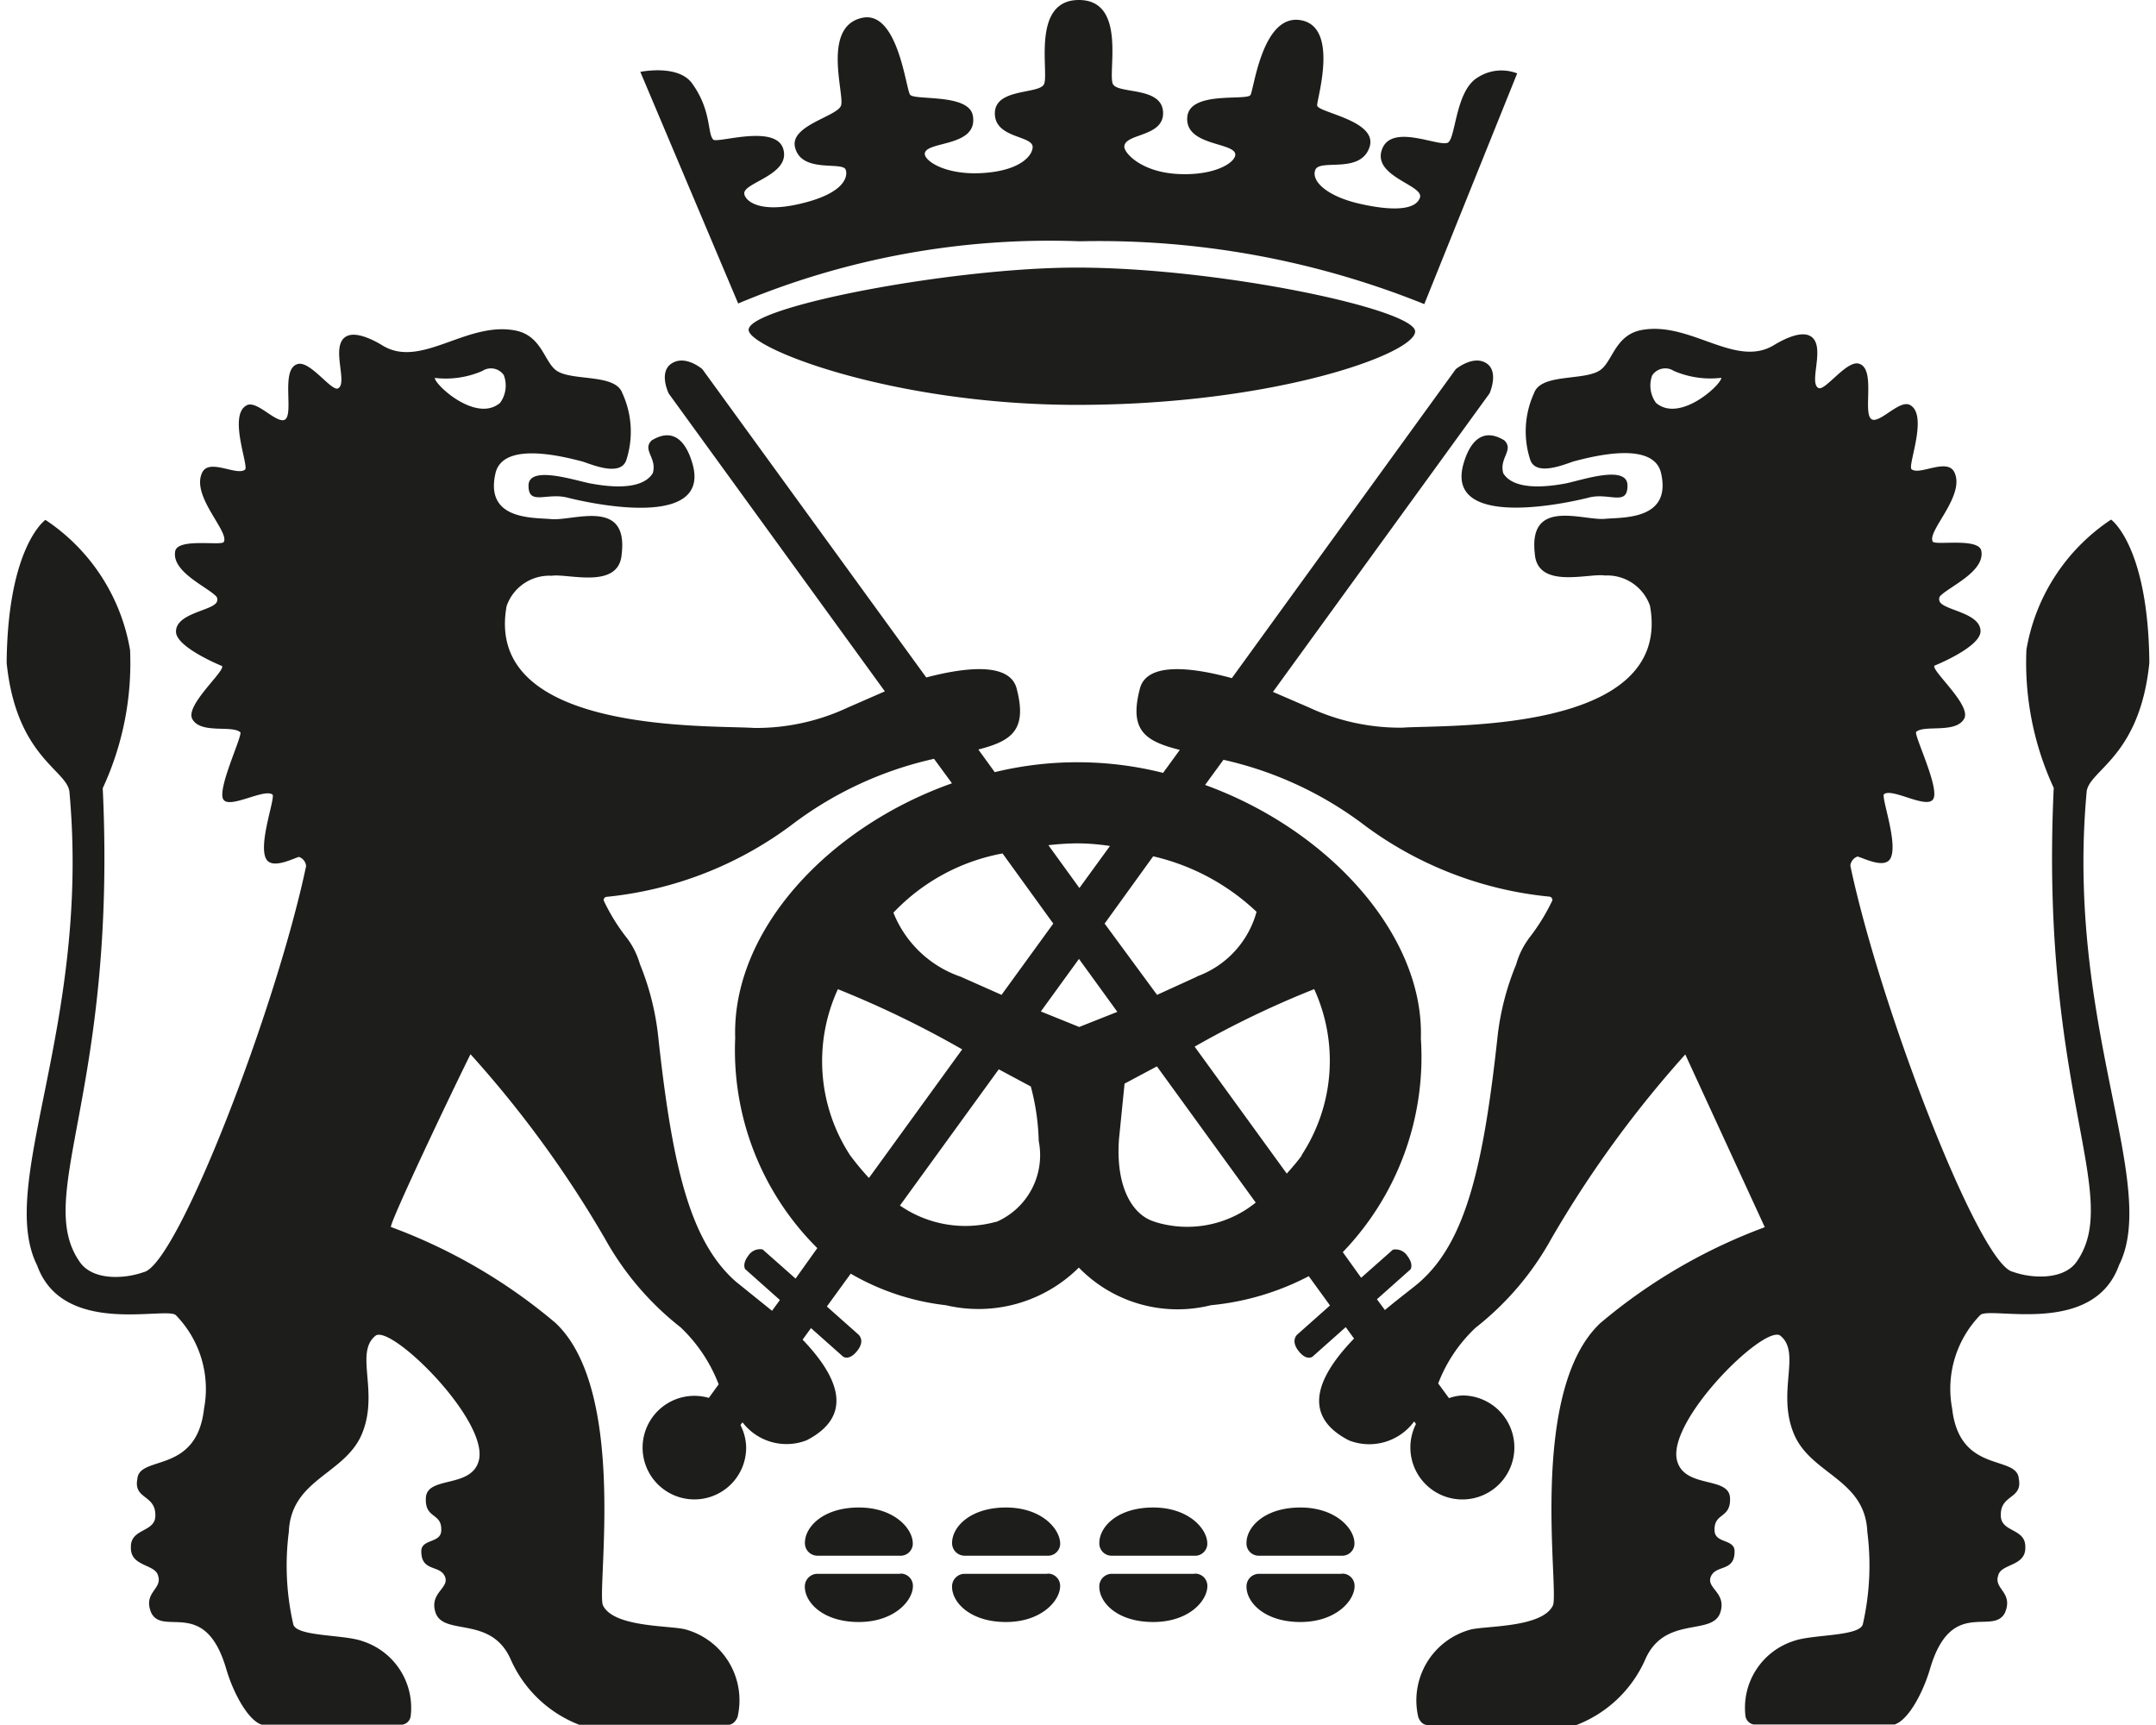
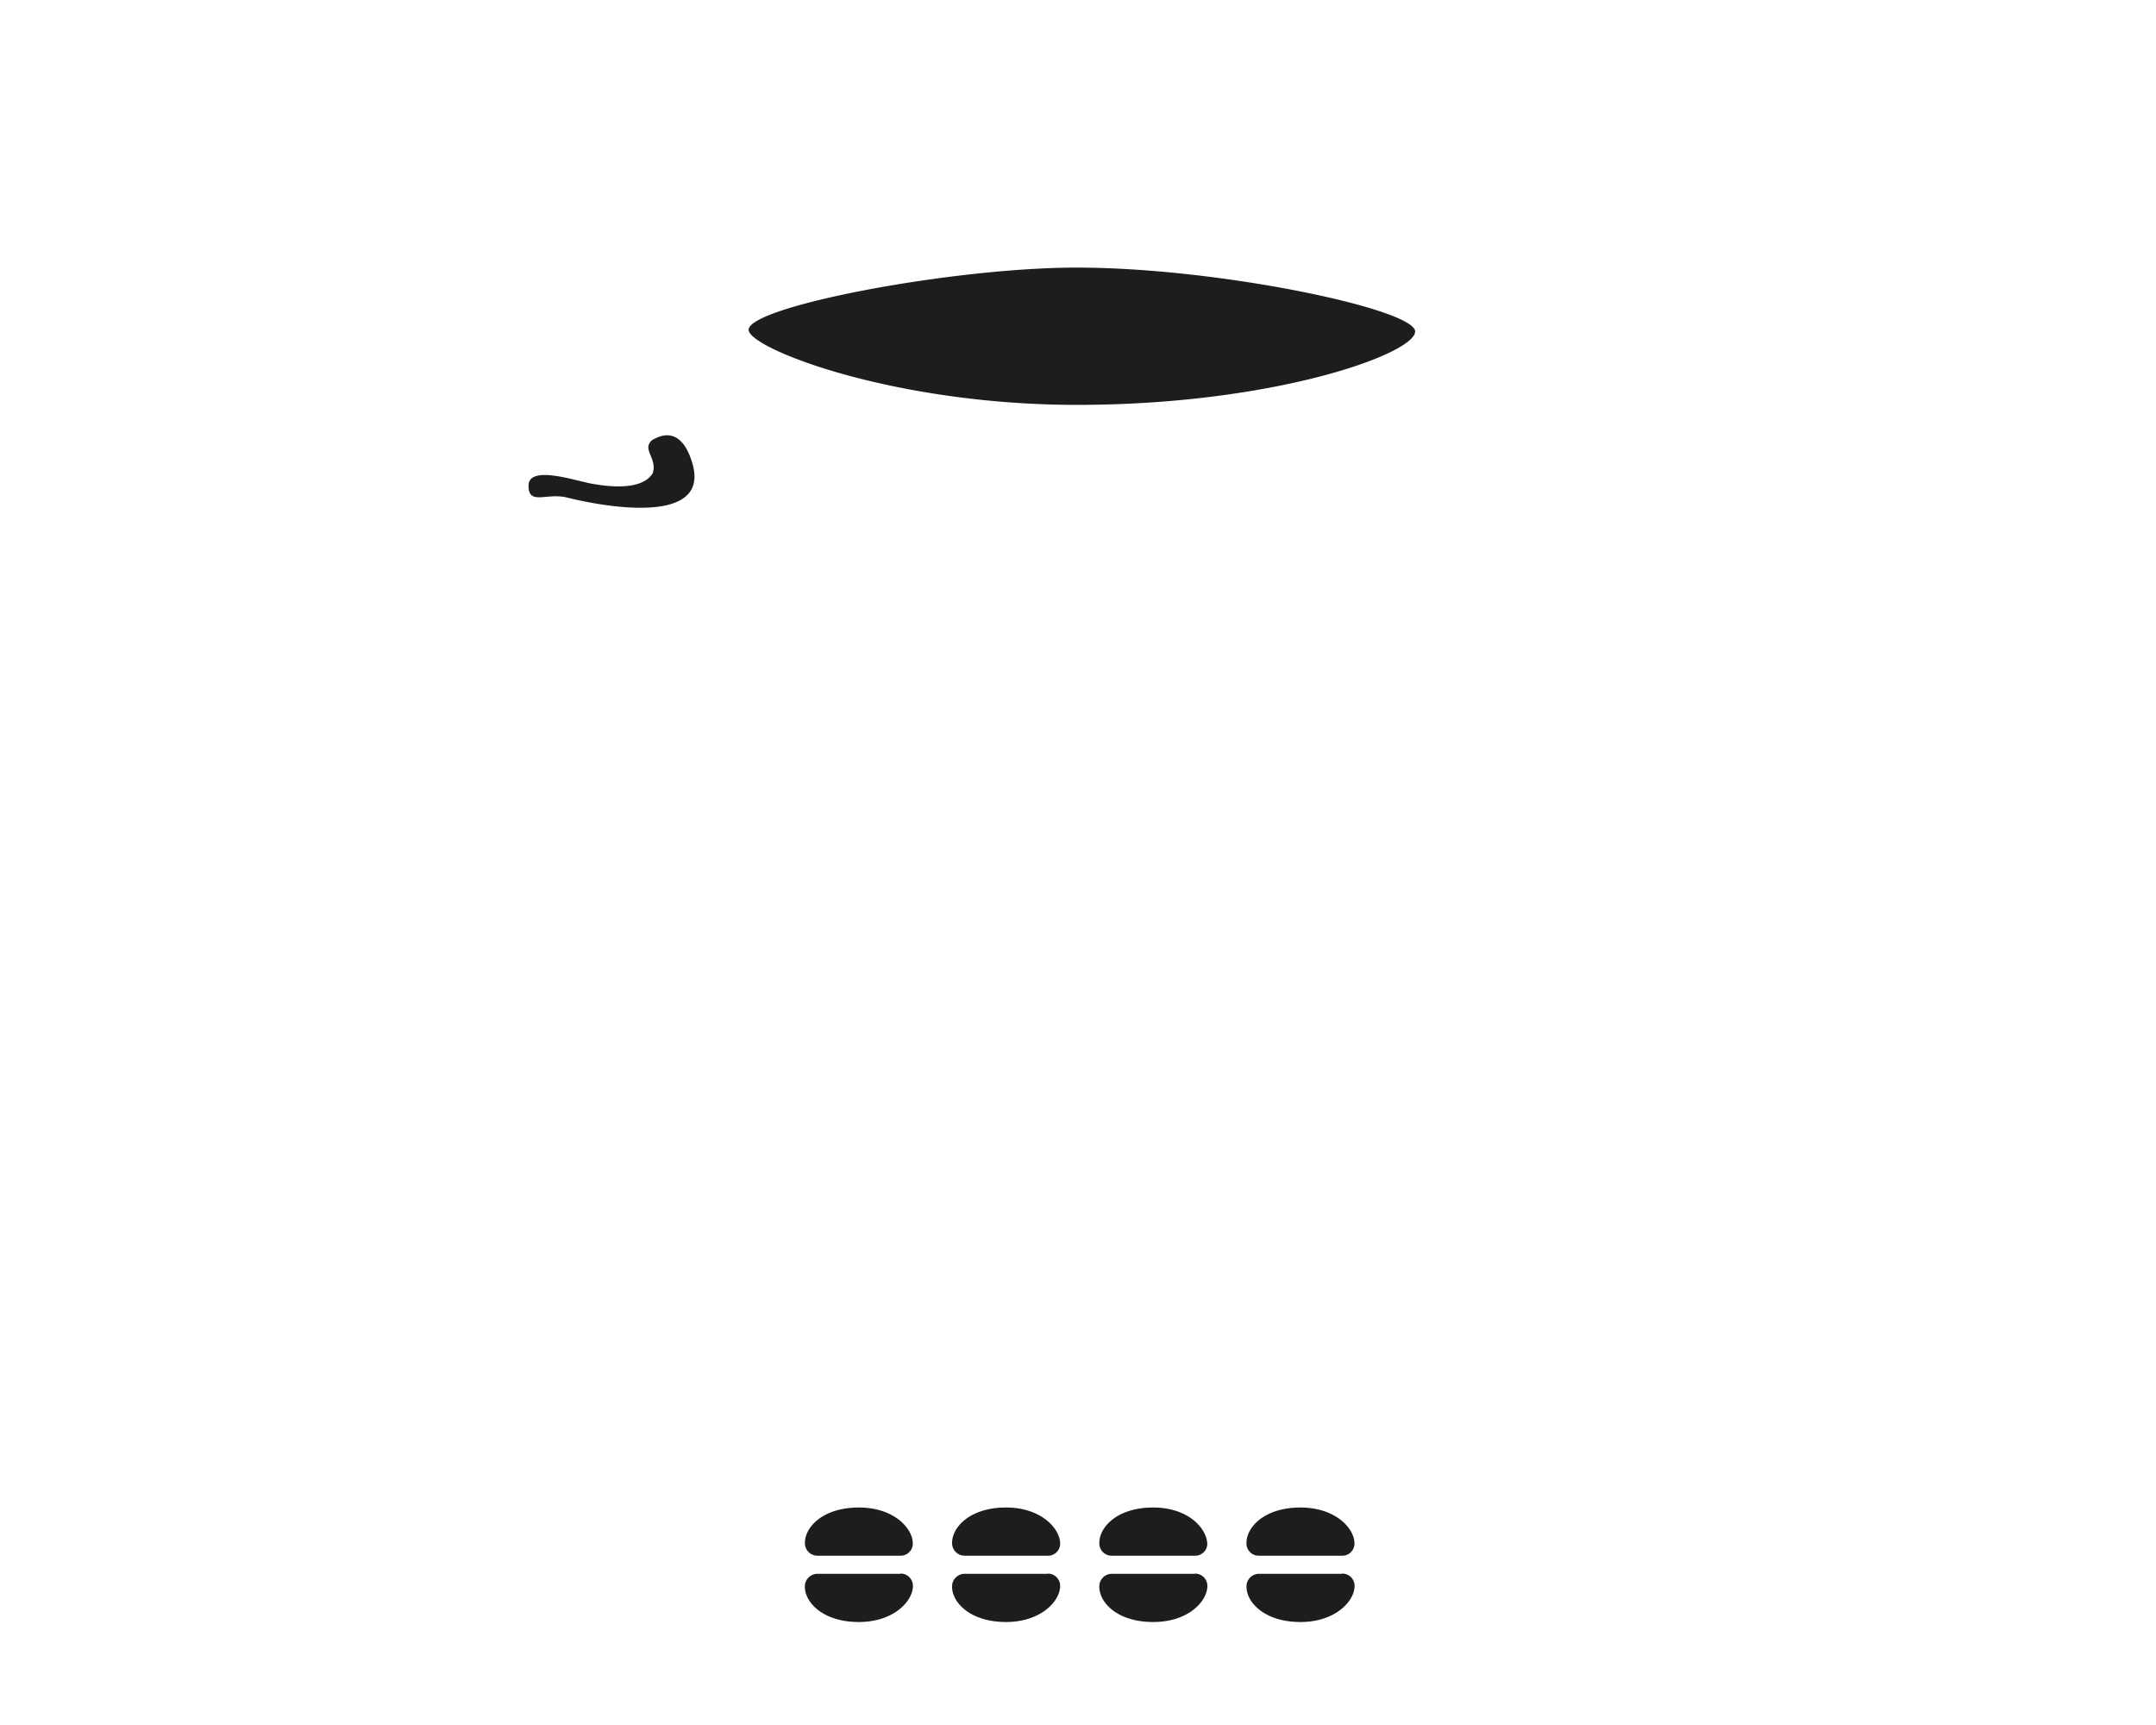
<svg xmlns="http://www.w3.org/2000/svg" id="Ebene_1" data-name="Ebene 1" viewBox="0 0 60 48">
  <defs>
    <style>.cls-1{fill:#1d1d1b;}</style>
  </defs>
-   <path class="cls-1" d="M23.9,41.948c-.994,0-1.5.541-1.5.984a.349.349,0,0,0,.34.357h2.294a.341.341,0,0,0,.368-.31c0-.01,0-.02,0-.03C25.406,42.547,24.9,41.948,23.9,41.948Zm1.135,1.845H22.751a.351.351,0,0,0-.353.349v.01c0,.441.51.982,1.5.982s1.508-.594,1.508-1a.341.341,0,0,0-.334-.347Zm2.961-1.845c-.994,0-1.5.541-1.5.984a.349.349,0,0,0,.34.357h2.3a.341.341,0,0,0,.368-.31c0-.01,0-.02,0-.03C29.5,42.547,28.992,41.948,27.994,41.948Zm1.139,1.845H26.847a.351.351,0,0,0-.352.349v.01c0,.441.511.982,1.5.982s1.508-.594,1.508-1a.339.339,0,0,0-.334-.346Zm2.959-1.845c-1,0-1.5.541-1.5.984a.341.341,0,0,0,.323.357h2.312a.34.34,0,0,0,.369-.308c0-.011,0-.022,0-.032C33.6,42.547,33.086,41.948,32.092,41.948Zm1.136,1.845H30.944a.349.349,0,0,0-.351.347v.012c0,.441.5.982,1.5.982s1.507-.594,1.507-1a.34.34,0,0,0-.334-.346A.226.226,0,0,0,33.228,43.793Zm2.959-1.845c-.994,0-1.5.541-1.5.984a.34.34,0,0,0,.322.357h2.314a.341.341,0,0,0,.368-.31c0-.01,0-.02,0-.03C37.7,42.547,37.185,41.948,36.187,41.948Zm1.139,1.845H35.04a.349.349,0,0,0-.351.347.049.049,0,0,0,0,.012c0,.441.51.982,1.5.982s1.508-.594,1.508-1a.339.339,0,0,0-.334-.346ZM16.444,13.455c-.431-.08-1.728-.521-1.735.053s.511.189,1.086.34c1.078.269,3.964.768,3.477-.943-.087-.3-.367-1.119-1.135-.651-.276.267.158.49.029.913C17.95,13.52,17.364,13.625,16.444,13.455Zm4.39-4.277c0,.511,4,2.088,9.141,2.088,5.472,0,9.407-1.422,9.407-2.042s-5.463-1.778-9.413-1.778C26.493,7.446,20.834,8.53,20.834,9.178Z" />
-   <path class="cls-1" d="M30.049,6.714a24.211,24.211,0,0,1,9.588,1.748l2.585-6.42a1.22,1.22,0,0,0-1.115.124c-.592.373-.594,1.626-.8,1.794s-1.578-.556-1.848.2,1.174.99,1.057,1.339-.763.378-1.675.171-1.362-.632-1.236-.945,1.251.124,1.506-.626-1.456-.965-1.456-1.168S37.268.749,36.2.562,34.9,2.473,34.8,2.643s-1.688-.124-1.758.608c-.078.818,1.326.7,1.336,1.05,0,.219-.558.592-1.589.541s-1.5-.586-1.5-.757c0-.378,1.079-.263,1.079-.935,0-.745-1.215-.529-1.39-.8S31.383,0,30.025,0s-.809,2.085-.977,2.355-1.362.1-1.362.8,1.052.609,1.052.936c0,.213-.3.647-1.361.722s-1.66-.341-1.641-.541c.034-.356,1.491-.171,1.338-1.052-.109-.628-1.629-.417-1.748-.586S24.985.259,23.978.5c-1.111.259-.47,2.131-.572,2.436s-1.419.548-1.283,1.154c.17.745,1.32.391,1.412.631.055.145.045.647-1.283.953-1.167.272-1.532-.112-1.54-.293C20.7,5.078,22,4.866,21.8,4.153s-1.84-.157-1.95-.268c-.17-.17-.041-.808-.593-1.569C18.867,1.782,17.82,2,17.82,2l2.723,6.445A22.355,22.355,0,0,1,30.049,6.714Zm11.816,5.54c-.766-.468-1.049.348-1.137.651-.485,1.7,2.4,1.212,3.479.943.566-.155,1.089.256,1.085-.34s-1.31-.133-1.734-.053c-.921.17-1.506.065-1.722-.284C41.712,12.747,42.14,12.524,41.865,12.254Z" />
-   <path class="cls-1" d="M58.067,22.067c.017-.633,1.479-.95,1.748-3.625-.029-3.248-1.064-3.984-1.064-3.984a5.429,5.429,0,0,0-2.357,3.621,8.285,8.285,0,0,0,.76,3.845c-.4,8.463,1.934,11.341.635,13.188-.361.51-1.246.468-1.773.277-.931-.192-3.686-7.337-4.522-11.3a.3.3,0,0,1,.2-.255c.181.047.756.35.916.052.216-.406-.238-1.627-.185-1.782.221-.2,1.221.441,1.381.12s-.51-1.692-.485-1.854c.222-.214,1.1.053,1.34-.371.211-.374-.911-1.331-.829-1.475,0,0,1.278-.511,1.285-.957,0-.48-.868-.57-1.091-.771a.158.158,0,0,1-.041-.2c.233-.264,1.26-.681,1.154-1.268-.068-.374-1.285-.145-1.351-.257-.17-.288.917-1.281.6-1.932-.2-.406-.972.1-1.191-.083-.116-.1.476-1.518-.048-1.789-.267-.137-.742.414-1,.416-.383,0,.106-1.437-.427-1.566-.341-.083-.931.766-1.112.681-.3-.142.24-1.226-.255-1.459-.294-.138-.817.16-.992.267-1.067.645-2.316-.667-3.666-.425-.769.136-.817.912-1.191,1.135-.456.281-1.617.077-1.811.616a2.551,2.551,0,0,0-.114,1.848c.148.492.96.14,1.217.057.51-.132,2.2-.579,2.425.314.311,1.318-1.045,1.241-1.544,1.285-.6.067-2.147-.6-1.967.964.066,1.01,1.5.542,1.95.614a1.261,1.261,0,0,1,1.256.842c.651,3.574-5.674,3.305-6.892,3.392a6,6,0,0,1-2.6-.563l-.926-.4-.075-.032,6.028-8.306h0s.272-.607-.087-.839-.822.142-.851.162h0l-6.234,8.6c-1.041-.286-2.394-.485-2.566.322-.293,1.147.17,1.436,1.118,1.675l-.465.639a9.757,9.757,0,0,0-4.685-.02l-.456-.63c.917-.236,1.361-.534,1.074-1.664-.17-.795-1.488-.613-2.524-.341l-6.231-8.579h0c-.022-.018-.473-.4-.851-.161s-.085.839-.085.839h0l6.015,8.288-.113.049-.927.405a6,6,0,0,1-2.595.564c-1.226-.084-7.543.182-6.891-3.392a1.257,1.257,0,0,1,1.252-.843c.455-.071,1.886.4,1.951-.614.182-1.561-1.362-.9-1.968-.963-.5-.045-1.853.032-1.543-1.285.223-.894,1.918-.446,2.426-.315.256.083,1.069.435,1.217-.056a2.558,2.558,0,0,0-.115-1.849c-.193-.543-1.353-.331-1.81-.612-.365-.223-.415-1-1.191-1.135-1.351-.242-2.6,1.07-3.667.425-.171-.107-.7-.405-.993-.267-.495.233.046,1.317-.253,1.458-.181.084-.766-.765-1.113-.68-.533.129-.043,1.567-.426,1.565-.263,0-.738-.553-1-.415-.524.271.068,1.7-.047,1.789-.225.187-1-.324-1.192.083-.318.65.766,1.644.6,1.932-.066.112-1.285-.118-1.351.257-.107.582.919,1,1.152,1.268a.154.154,0,0,1-.041.2c-.221.2-1.094.291-1.089.771,0,.437,1.283.956,1.283.956.082.145-1.04,1.1-.828,1.476.236.424,1.118.156,1.339.371.024.17-.635,1.549-.483,1.853s1.16-.316,1.38-.119c.054.155-.4,1.375-.184,1.782.158.3.735,0,.914-.053a.3.3,0,0,1,.2.255c-.835,3.966-3.589,11.11-4.522,11.3-.527.19-1.41.24-1.773-.278-1.3-1.846,1.036-4.724.635-13.188a8.281,8.281,0,0,0,.761-3.844,5.435,5.435,0,0,0-2.356-3.623S.216,15.194.185,18.442c.271,2.675,1.733,2.992,1.75,3.625.584,6.479-2.042,10.875-.9,13.147.719,2,3.61,1.123,3.862,1.385a2.942,2.942,0,0,1,.781,2.6c-.206,1.838-1.807,1.279-1.855,1.955-.112.562.494.436.5.991.028.51-.7.362-.68.915-.016.54.68.455.757.788.126.376-.429.461-.191,1.03.332.667,1.5-.448,2.087,1.562.2.681.611,1.433.987,1.55h3.914a.277.277,0,0,0,.232-.234,1.949,1.949,0,0,0-1.35-2.092c-.511-.184-1.819-.121-1.916-.461a7.323,7.323,0,0,1-.125-2.577C8.1,41.15,9.6,41.031,10.072,39.9c.488-1.172-.221-2.27.389-2.74.472-.272,3.169,2.4,2.861,3.494-.216.768-1.434.41-1.47,1.021s.461.4.427.929c-.022.341-.553.215-.555.56,0,.581.511.373.656.7s-.431.446-.264.994c.211.691,1.562.066,2.105,1.336a3.442,3.442,0,0,0,1.9,1.8h4.161s.157,0,.244-.219a2.044,2.044,0,0,0-1.437-2.431c-.4-.119-2.018-.046-2.312-.68-.171-.467.694-5.969-1.321-7.855a15.282,15.282,0,0,0-4.575-2.666c-.066-.067,1.7-3.78,2.213-4.808a30.531,30.531,0,0,1,3.744,5.136,8.161,8.161,0,0,0,2.1,2.461A4.32,4.32,0,0,1,20,38.52l-.274.378a1.441,1.441,0,1,0,1.039,1.37h0a1.427,1.427,0,0,0-.158-.614l.056-.077a1.541,1.541,0,0,0,1.786.5c1.4-.722.793-1.855-.113-2.8l.233-.321.894.794s.17.128.4-.17.014-.456.014-.456l-.866-.769.664-.914a6.78,6.78,0,0,0,2.648.878,3.96,3.96,0,0,0,3.7-1.047,3.831,3.831,0,0,0,3.676,1.047,7.377,7.377,0,0,0,2.723-.808l.591.815-.9.8s-.209.157.017.456.395.17.395.17l.926-.823.231.318c-.922.955-1.559,2.105-.141,2.834a1.55,1.55,0,0,0,1.814-.528l.051.07a1.447,1.447,0,1,0,1.285-.793,1.354,1.354,0,0,0-.367.075l-.3-.409a4.176,4.176,0,0,1,1.039-1.549,8.137,8.137,0,0,0,2.1-2.462A30.684,30.684,0,0,1,46.9,29.341l2.213,4.807a15.306,15.306,0,0,0-4.575,2.667c-2.015,1.886-1.147,7.388-1.319,7.854-.3.637-1.913.564-2.314.681a2.041,2.041,0,0,0-1.435,2.43c.085.225.242.22.242.22h4.161a3.447,3.447,0,0,0,1.906-1.807c.541-1.27,1.894-.645,2.1-1.336.17-.548-.412-.664-.264-.994s.663-.118.657-.7c0-.34-.534-.213-.556-.56-.032-.528.463-.33.429-.929s-1.255-.249-1.471-1.021c-.309-1.095,2.383-3.767,2.861-3.494.609.469-.1,1.567.388,2.74.473,1.133,1.98,1.252,2.043,2.723a7.365,7.365,0,0,1-.125,2.576c-.095.341-1.407.278-1.916.462a1.951,1.951,0,0,0-1.35,2.091.28.28,0,0,0,.234.235h3.914c.378-.117.786-.863.989-1.55.589-2.01,1.754-.9,2.086-1.563.237-.568-.318-.653-.19-1.029.071-.341.771-.249.755-.788.016-.553-.709-.4-.681-.916,0-.555.61-.429.5-.99-.046-.681-1.648-.118-1.855-1.956a2.944,2.944,0,0,1,.781-2.6c.252-.262,3.143.614,3.861-1.386C60.107,32.942,57.483,28.546,58.067,22.067ZM12.1,10.516a2.558,2.558,0,0,0,1.324-.194.435.435,0,0,1,.6.121l0,.005a.815.815,0,0,1-.107.762C13.256,11.775,12.1,10.708,12.1,10.516Zm17.87,12.951a6.293,6.293,0,0,1,.92.073l-.851,1.17-.863-1.192a7.816,7.816,0,0,1,.78-.051Zm6.262,8.68c-.141.192-.282.351-.422.51l-2.564-3.533a26.272,26.272,0,0,1,3.327-1.6,4.784,4.784,0,0,1-.354,4.624ZM33.32,27.172l-1.12.511L30.741,25.7l1.351-1.872a6.21,6.21,0,0,1,2.877,1.544,2.657,2.657,0,0,1-1.663,1.8Zm-9.138,5.606a7.687,7.687,0,0,1-.524-.631,4.79,4.79,0,0,1-.34-4.622A27.78,27.78,0,0,1,26.777,29.2Zm2.553-5.6a3.094,3.094,0,0,1-1.872-1.782A5.575,5.575,0,0,1,27.9,23.748L29.312,25.7l-1.44,1.983Zm-4.595,8.4-.917-.811a.385.385,0,0,0-.395.17c-.182.235-.092.376-.092.376l.968.861-.219.3-1.011-.815c-1.3-1.146-1.777-3.3-2.165-6.893a7.42,7.42,0,0,0-.5-1.937,2.263,2.263,0,0,0-.341-.7,5.448,5.448,0,0,1-.668-1.072.093.093,0,0,1,.069-.1A10.318,10.318,0,0,0,22,22.977a10.2,10.2,0,0,1,3.993-1.862l.5.681c-3.458,1.224-6.127,4.108-6.033,7.087a7.76,7.76,0,0,0,2.285,5.847Zm5.585-1.582a3.2,3.2,0,0,1-2.68-.451l2.75-3.79.892.478a6.477,6.477,0,0,1,.22,1.516,2.023,2.023,0,0,1-1.18,2.252Zm2.3-5.423-1.059-.428,1.061-1.462,1.068,1.473-1.068.423Zm2.11,5.423c-.633-.184-1.091-.989-.994-2.3l.155-1.543.9-.48,2.75,3.79a3.027,3.027,0,0,1-2.81.536Zm10.4-7.865a2.184,2.184,0,0,0-.341.705,7.376,7.376,0,0,0-.51,1.937c-.388,3.589-.868,5.747-2.165,6.892-.141.13-.533.417-.978.788l-.222-.3.936-.833s.092-.141-.092-.376a.386.386,0,0,0-.4-.17l-.883.781-.511-.713A7.827,7.827,0,0,0,39.542,28.9v-.012c.088-2.849-2.536-5.787-6.005-7.046l.511-.7A10.162,10.162,0,0,1,38,22.984a10.3,10.3,0,0,0,5.131,1.967.1.1,0,0,1,.072.1,5.584,5.584,0,0,1-.667,1.074ZM46.085,11.21a.82.82,0,0,1-.107-.762.436.436,0,0,1,.6-.129l0,0a2.564,2.564,0,0,0,1.326.194C47.9,10.708,46.744,11.775,46.085,11.21Z" />
+   <path class="cls-1" d="M23.9,41.948c-.994,0-1.5.541-1.5.984a.349.349,0,0,0,.34.357h2.294a.341.341,0,0,0,.368-.31c0-.01,0-.02,0-.03C25.406,42.547,24.9,41.948,23.9,41.948Zm1.135,1.845H22.751a.351.351,0,0,0-.353.349v.01c0,.441.51.982,1.5.982s1.508-.594,1.508-1a.341.341,0,0,0-.334-.347Zm2.961-1.845c-.994,0-1.5.541-1.5.984a.349.349,0,0,0,.34.357h2.3a.341.341,0,0,0,.368-.31c0-.01,0-.02,0-.03C29.5,42.547,28.992,41.948,27.994,41.948Zm1.139,1.845H26.847a.351.351,0,0,0-.352.349v.01c0,.441.511.982,1.5.982s1.508-.594,1.508-1a.339.339,0,0,0-.334-.346Zm2.959-1.845c-1,0-1.5.541-1.5.984a.341.341,0,0,0,.323.357h2.312a.34.34,0,0,0,.369-.308C33.6,42.547,33.086,41.948,32.092,41.948Zm1.136,1.845H30.944a.349.349,0,0,0-.351.347v.012c0,.441.5.982,1.5.982s1.507-.594,1.507-1a.34.34,0,0,0-.334-.346A.226.226,0,0,0,33.228,43.793Zm2.959-1.845c-.994,0-1.5.541-1.5.984a.34.34,0,0,0,.322.357h2.314a.341.341,0,0,0,.368-.31c0-.01,0-.02,0-.03C37.7,42.547,37.185,41.948,36.187,41.948Zm1.139,1.845H35.04a.349.349,0,0,0-.351.347.049.049,0,0,0,0,.012c0,.441.51.982,1.5.982s1.508-.594,1.508-1a.339.339,0,0,0-.334-.346ZM16.444,13.455c-.431-.08-1.728-.521-1.735.053s.511.189,1.086.34c1.078.269,3.964.768,3.477-.943-.087-.3-.367-1.119-1.135-.651-.276.267.158.49.029.913C17.95,13.52,17.364,13.625,16.444,13.455Zm4.39-4.277c0,.511,4,2.088,9.141,2.088,5.472,0,9.407-1.422,9.407-2.042s-5.463-1.778-9.413-1.778C26.493,7.446,20.834,8.53,20.834,9.178Z" />
</svg>